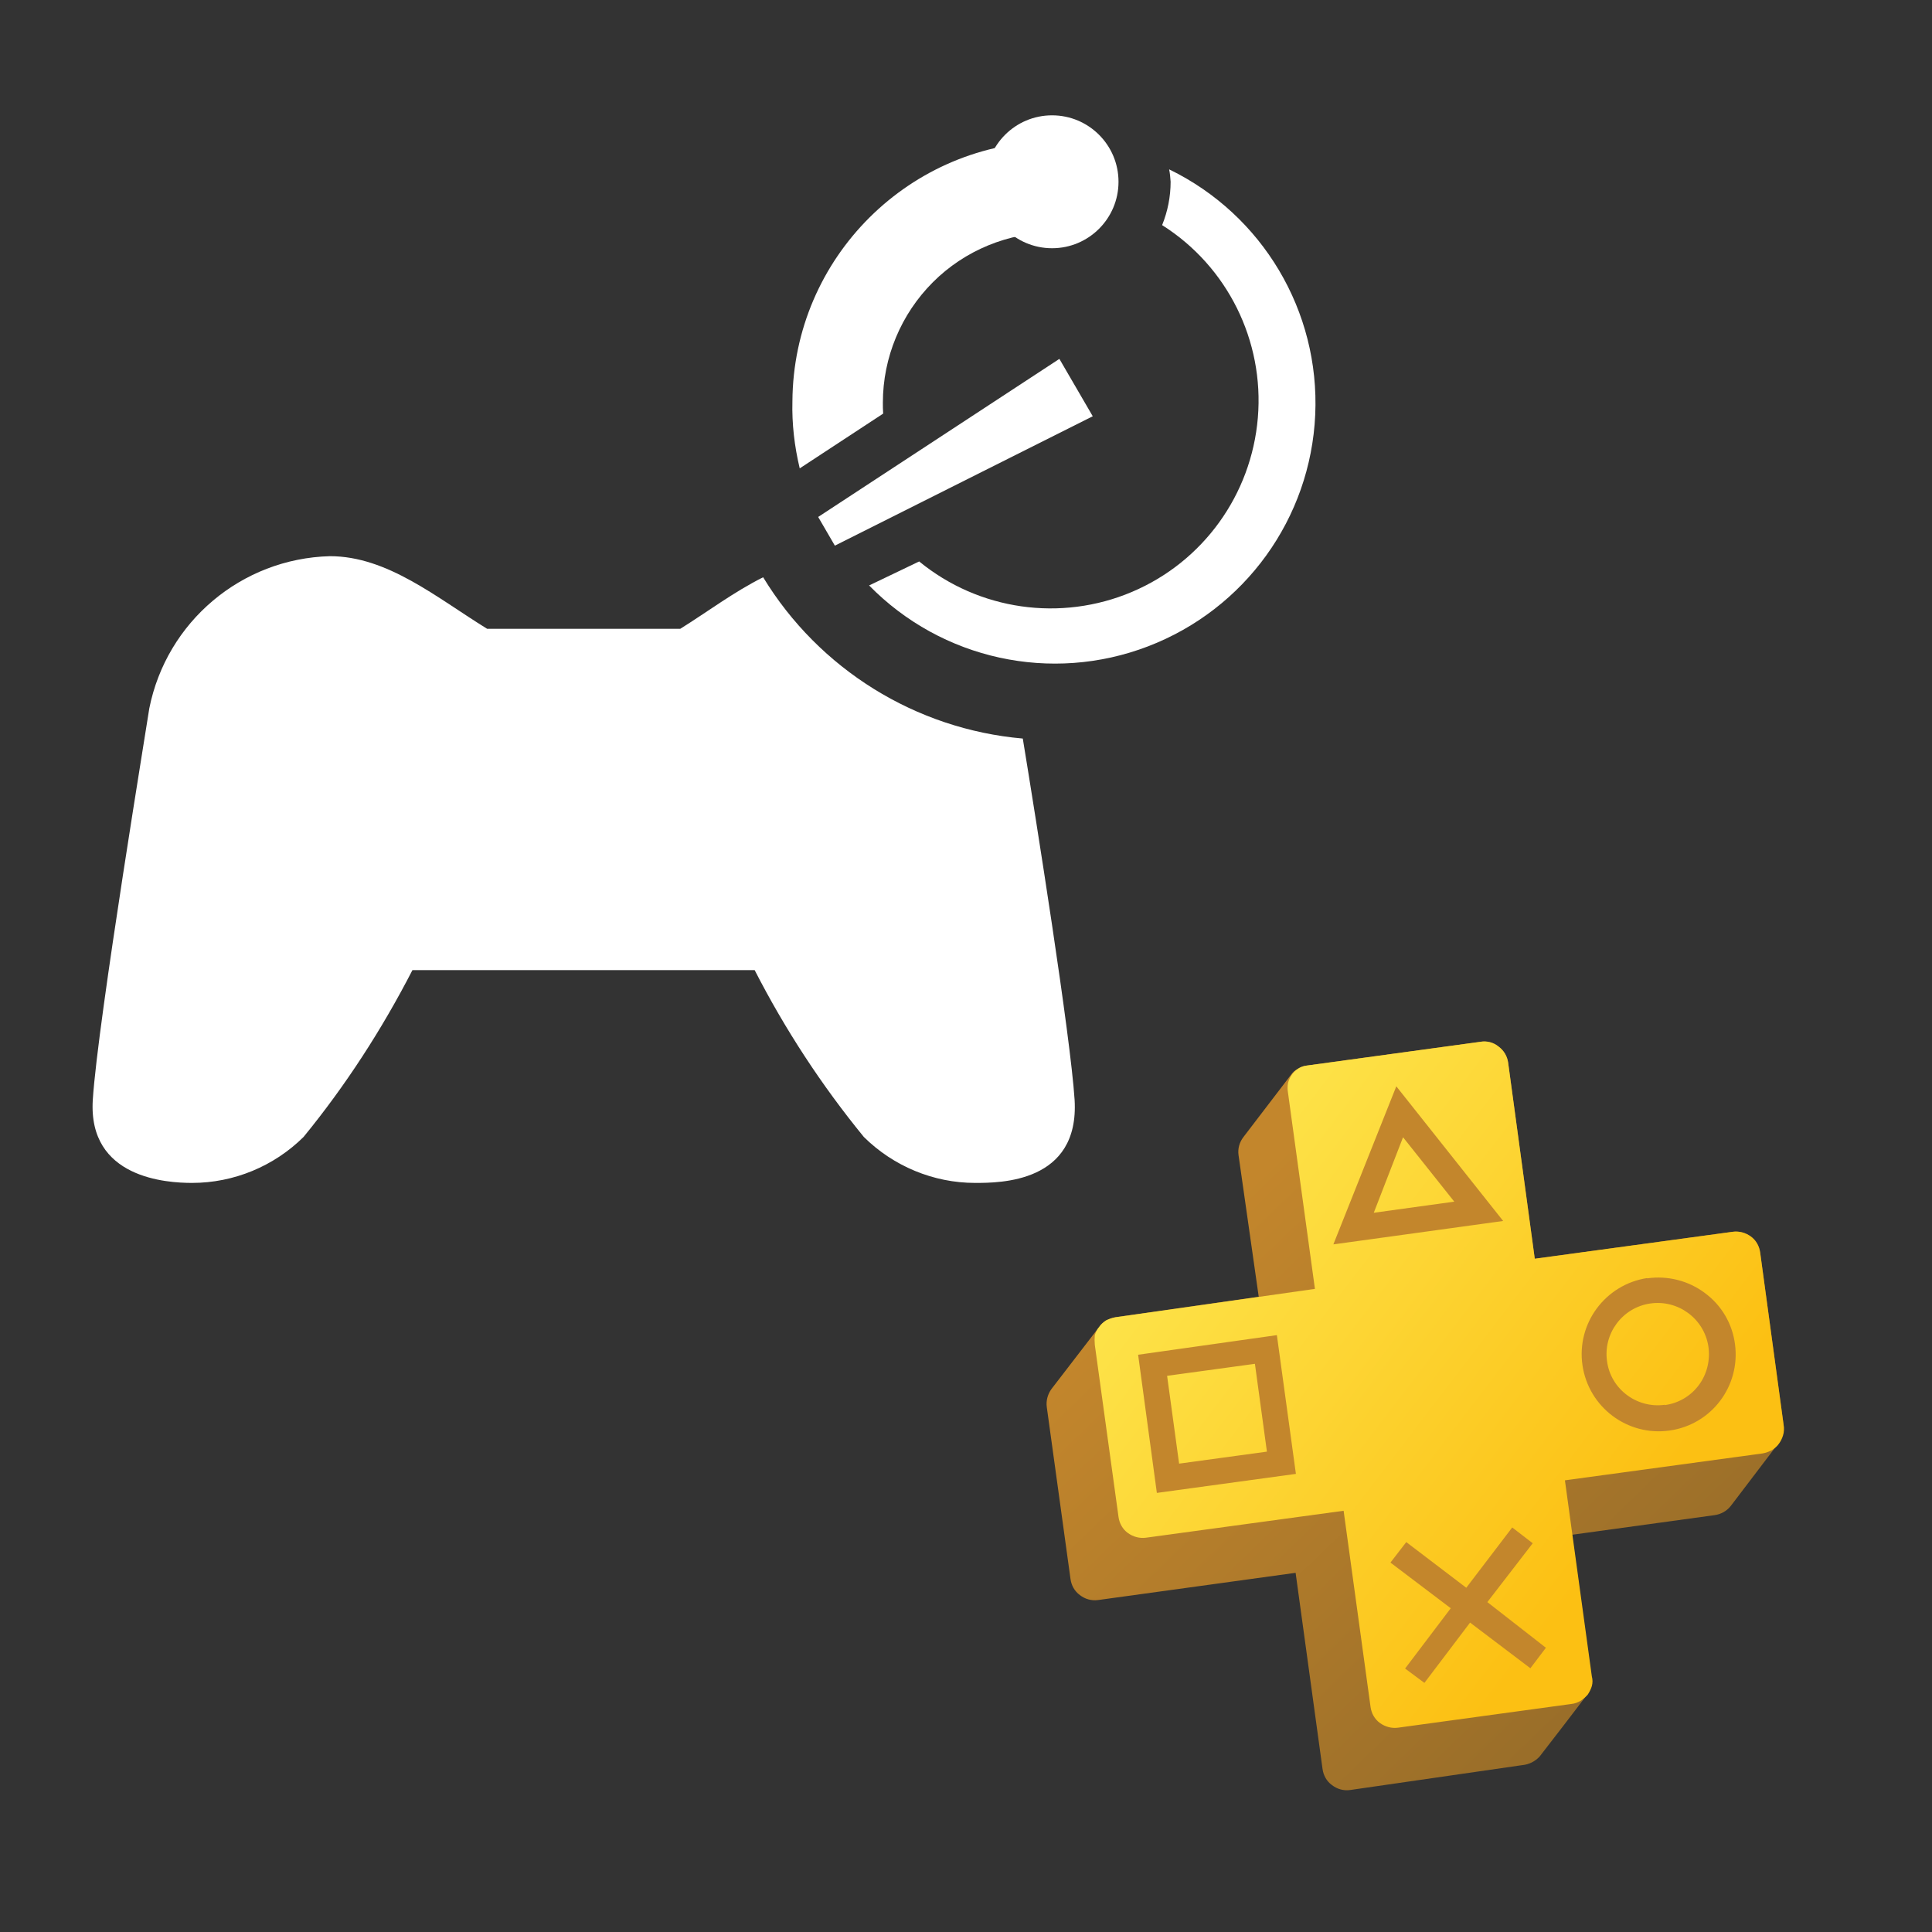
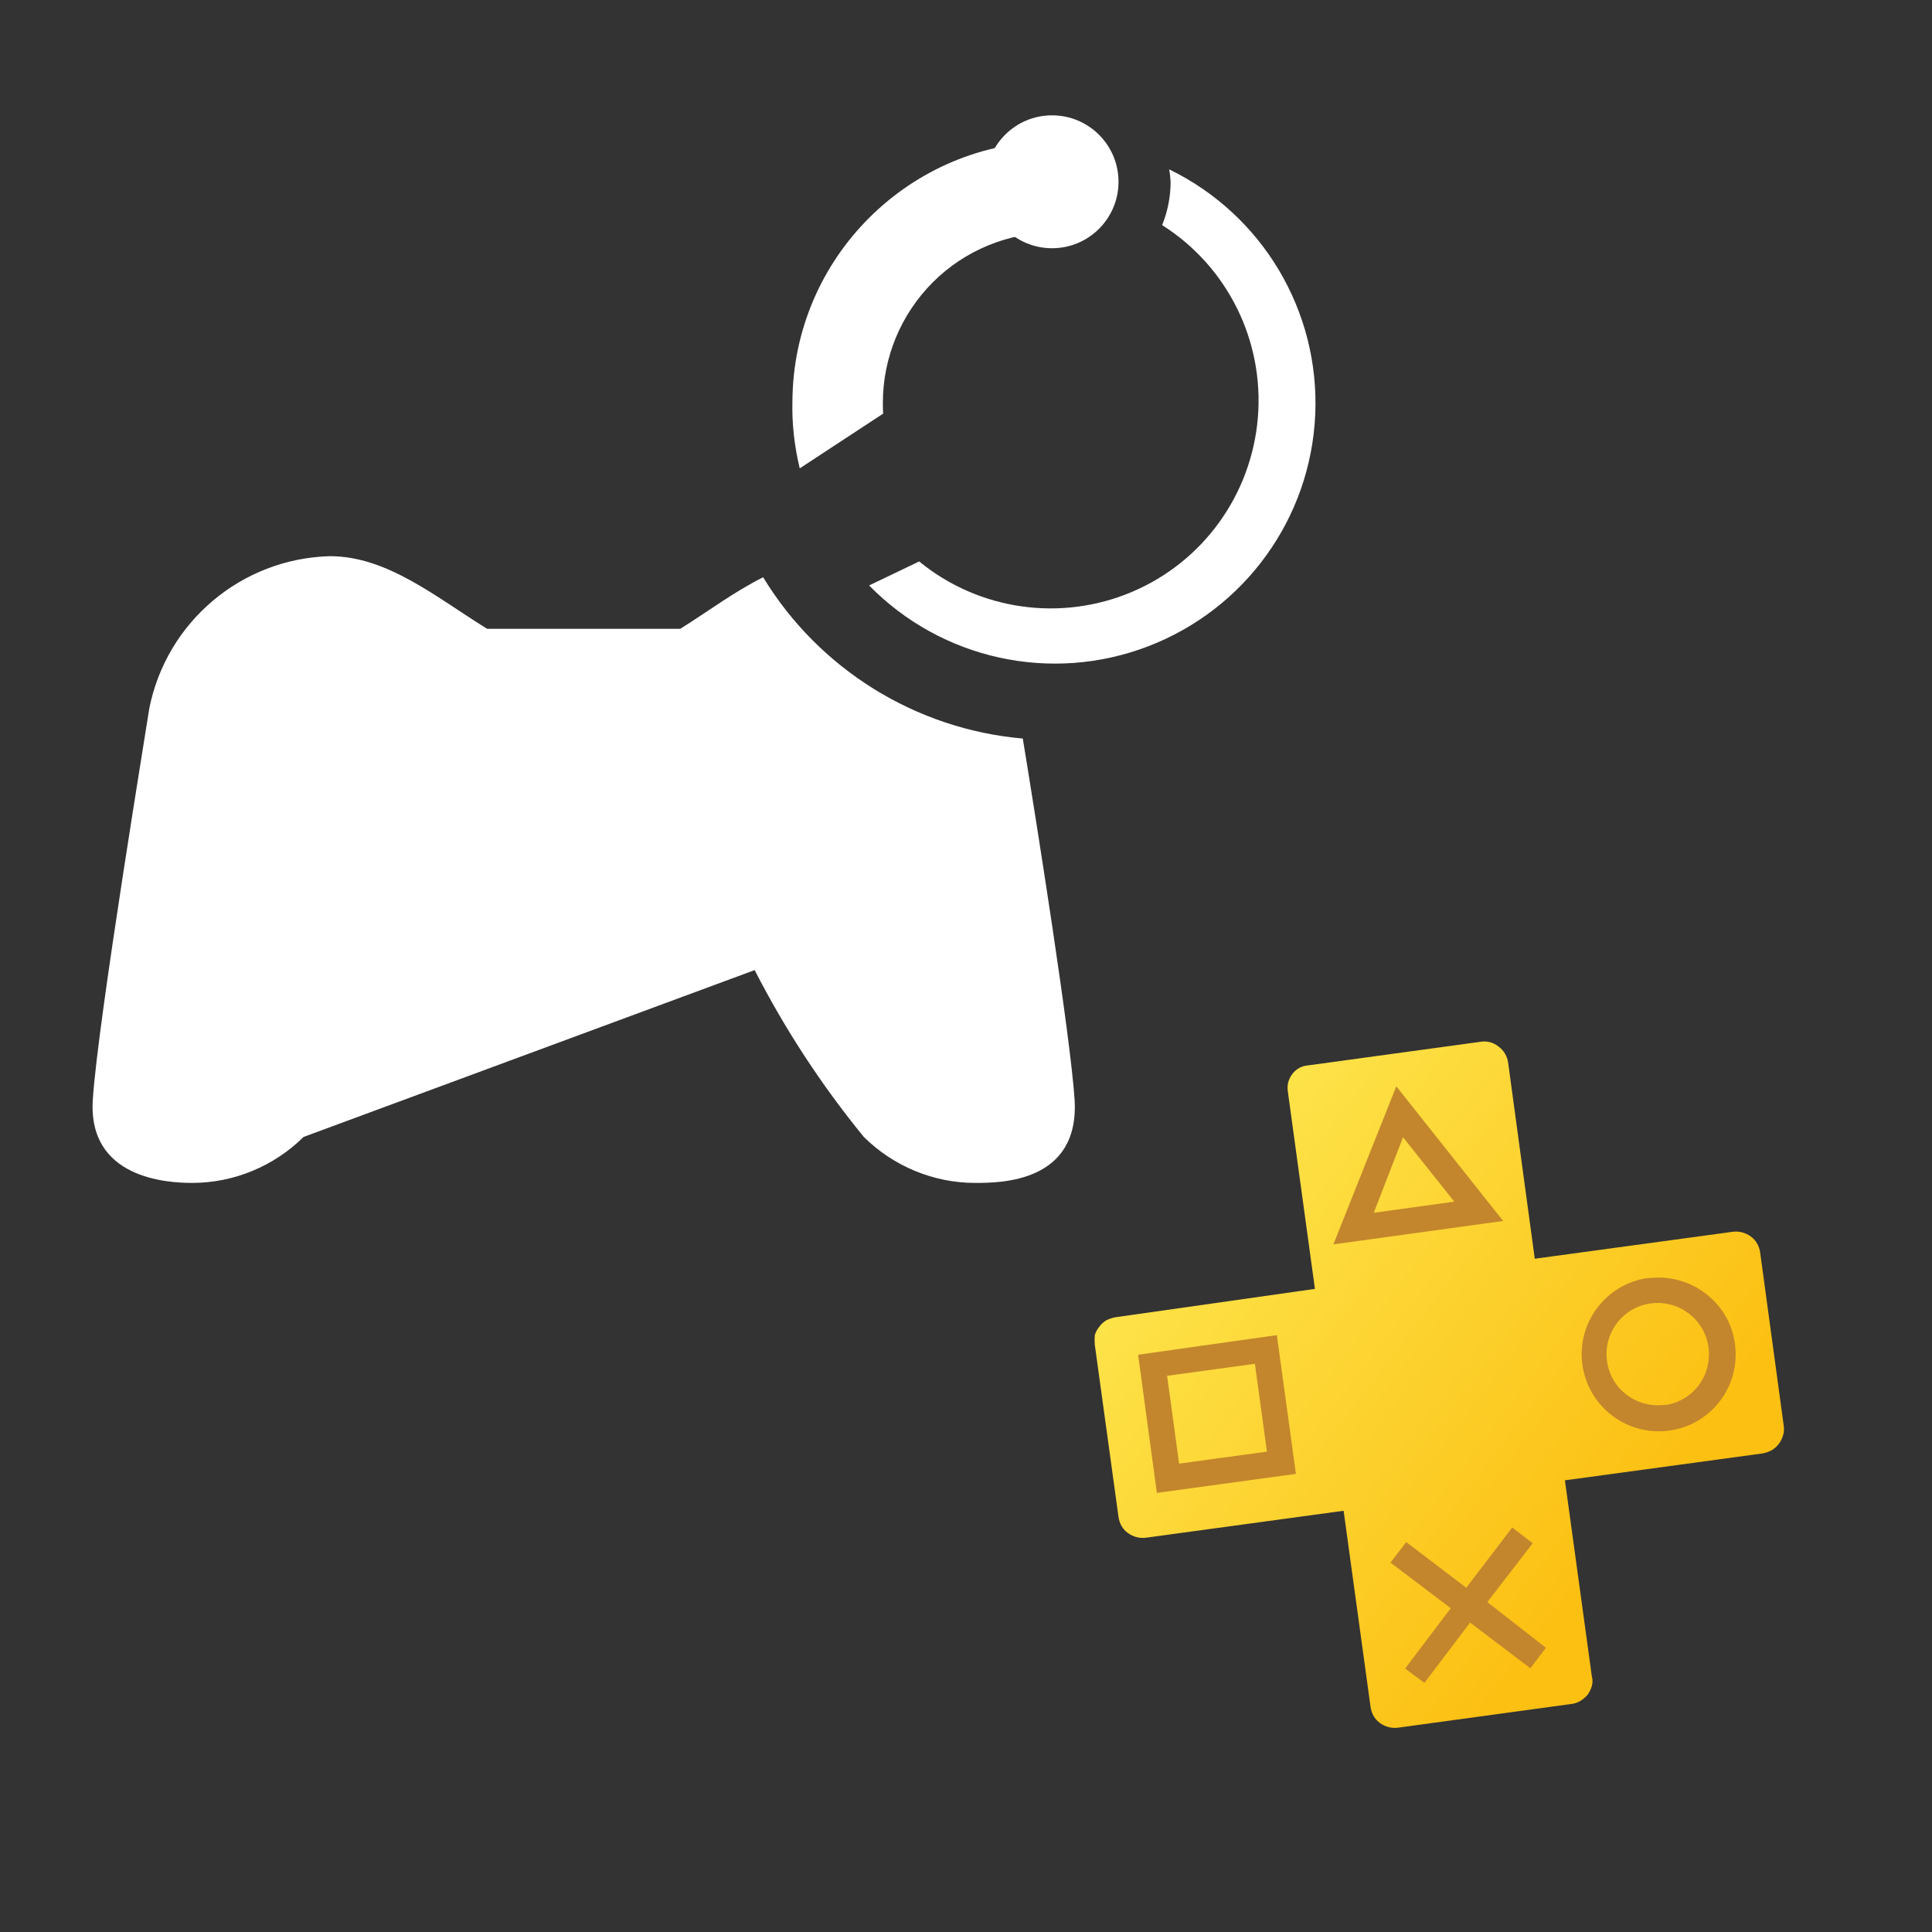
<svg xmlns="http://www.w3.org/2000/svg" width="66px" height="66px" viewBox="0 0 66 66" version="1.1">
  <rect x="0" y="0" width="66" height="66" fill="#333333" stroke="none" />
  <title>playstation-plus-brand-icon-game-trials-white</title>
  <defs>
    <linearGradient x1="31.89%" y1="14.347%" x2="91.011%" y2="76.348%" id="linearGradient-1">
      <stop stop-color="#C3862C" offset="0%" />
      <stop stop-color="#986D29" offset="100%" />
    </linearGradient>
    <linearGradient x1="3.532%" y1="20.393%" x2="74.561%" y2="73.932%" id="linearGradient-2">
      <stop stop-color="#FDE64E" offset="3%" />
      <stop stop-color="#FCC013" offset="100%" />
    </linearGradient>
  </defs>
  <g id="Page-1" stroke="none" stroke-width="1" fill="none" fill-rule="evenodd">
    <g id="playstation-plus-brand-icon-game-trials-white">
-       <path d="M26.07,19.72 C25.07,20.22 24.17,20.9 23.24,21.48 L16.64,21.48 C14.92,20.42 13.24,19 11.27,19 C8.25,19.08 5.69,21.24 5.1,24.2 C5.1,24.26 3.34,34.88 3.17,37.57 C3,40.26 5.71,40.41 6.56,40.41 C7.99,40.41 9.36,39.84 10.37,38.84 C11.81,37.08 13.05,35.16 14.09,33.14 L25.78,33.14 C26.82,35.17 28.07,37.08 29.51,38.84 C30.52,39.84 31.89,40.41 33.31,40.41 C34.16,40.41 36.88,40.41 36.71,37.57 C36.57,35.39 35.39,27.97 34.94,25.23 C31.28,24.91 27.98,22.86 26.07,19.72 L26.07,19.72 Z" id="Path" fill="#FFFFFF" fill-rule="nonzero" />
+       <path d="M26.07,19.72 C25.07,20.22 24.17,20.9 23.24,21.48 L16.64,21.48 C14.92,20.42 13.24,19 11.27,19 C8.25,19.08 5.69,21.24 5.1,24.2 C5.1,24.26 3.34,34.88 3.17,37.57 C3,40.26 5.71,40.41 6.56,40.41 C7.99,40.41 9.36,39.84 10.37,38.84 L25.78,33.14 C26.82,35.17 28.07,37.08 29.51,38.84 C30.52,39.84 31.89,40.41 33.31,40.41 C34.16,40.41 36.88,40.41 36.71,37.57 C36.57,35.39 35.39,27.97 34.94,25.23 C31.28,24.91 27.98,22.86 26.07,19.72 L26.07,19.72 Z" id="Path" fill="#FFFFFF" fill-rule="nonzero" />
      <circle id="Oval" fill="#FFFFFF" fill-rule="nonzero" cx="35.94" cy="6.21" r="2.27" />
-       <polygon id="Path" fill="#FFFFFF" fill-rule="nonzero" points="27.95 17.66 28.52 18.64 37.33 14.22 36.19 12.26" />
      <path d="M30.16,13.76 C30.16,12.21 30.78,10.73 31.87,9.64 C32.96,8.55 34.45,7.94 36,7.94 L36,4.83 C31.09,4.83 27.1,8.8 27.07,13.71 L27.07,13.71 C27.05,14.48 27.14,15.25 27.32,16 L30.17,14.13 C30.16,14 30.16,13.87 30.16,13.76 Z M39.94,5.79 C39.97,5.93 39.98,6.07 39.99,6.21 C39.99,6.72 39.89,7.22 39.7,7.69 C41.93,9.1 43.19,11.64 42.97,14.27 C42.75,16.9 41.1,19.19 38.67,20.22 C36.24,21.25 33.44,20.85 31.4,19.18 L29.69,20 C32.17,22.53 35.91,23.35 39.22,22.08 C42.53,20.81 44.77,17.71 44.93,14.17 C45.09,10.63 43.13,7.34 39.95,5.79 L39.95,5.79 L39.94,5.79 Z" id="Shape" fill="#FFFFFF" fill-rule="nonzero" />
-       <path d="M60.93,48.67 L60.13,42.79 C60.1,42.57 59.99,42.37 59.81,42.24 C59.63,42.11 59.41,42.05 59.19,42.08 L52.43,43 L51.52,36.3 C51.49,36.08 51.37,35.88 51.19,35.75 C51.02,35.61 50.79,35.55 50.57,35.59 L44.65,36.4 C44.54,36.41 44.43,36.45 44.34,36.51 C44.24,36.56 44.16,36.63 44.1,36.72 L44.1,36.72 L42.48,38.84 C42.34,39.02 42.28,39.24 42.31,39.46 L43,44.3 L43,44.3 L38.1,45 C37.99,45.02 37.88,45.06 37.78,45.11 C37.69,45.17 37.61,45.24 37.55,45.33 C37.52,45.37 37.49,45.42 37.48,45.47 C37.49,45.42 37.52,45.37 37.55,45.33 L35.92,47.45 C35.79,47.63 35.73,47.85 35.76,48.07 L36.57,53.94 C36.6,54.16 36.71,54.36 36.89,54.49 C37.07,54.63 37.29,54.69 37.51,54.66 L44.26,53.73 L45.18,60.43 C45.21,60.65 45.32,60.85 45.5,60.98 C45.68,61.12 45.9,61.18 46.12,61.15 L52,60.3 C52.23,60.28 52.45,60.17 52.6,60 C52.6,60 54.15,58 54.22,57.88 C54.28,57.79 54.33,57.69 54.36,57.59 C54.39,57.48 54.39,57.37 54.36,57.26 L53.7,52.43 L58.57,51.76 C58.79,51.73 58.99,51.62 59.13,51.44 L60.75,49.31 L60.75,49.31 C60.81,49.23 60.86,49.13 60.89,49.03 C60.93,48.92 60.95,48.79 60.93,48.67 L60.93,48.67 Z" id="Path" fill="url(#linearGradient-1)" fill-rule="nonzero" />
      <path d="M60.93,48.67 L60.13,42.79 C60.1,42.57 59.99,42.37 59.81,42.24 C59.63,42.11 59.41,42.05 59.19,42.08 L52.43,43 L51.52,36.3 C51.49,36.08 51.37,35.88 51.19,35.75 C51.02,35.61 50.79,35.55 50.57,35.59 L44.65,36.4 C44.54,36.41 44.43,36.45 44.34,36.51 C44.17,36.62 44.05,36.8 44,37 C43.98,37.11 43.98,37.22 44,37.33 L44.92,44.03 L38.1,45 C37.99,45.02 37.88,45.06 37.78,45.11 C37.69,45.17 37.61,45.24 37.55,45.33 C37.48,45.41 37.43,45.51 37.4,45.61 C37.39,45.72 37.39,45.83 37.4,45.94 L38.21,51.82 C38.24,52.04 38.35,52.24 38.53,52.37 C38.71,52.5 38.93,52.56 39.15,52.53 L45.9,51.61 L46.82,58.31 C46.85,58.53 46.96,58.73 47.14,58.86 C47.32,58.99 47.54,59.05 47.76,59.02 L53.68,58.21 C53.79,58.2 53.9,58.16 54,58.1 C54.09,58.04 54.17,57.97 54.24,57.89 C54.3,57.8 54.35,57.7 54.38,57.6 C54.41,57.49 54.41,57.38 54.38,57.27 L53.46,50.57 L60.22,49.65 C60.33,49.63 60.43,49.59 60.53,49.54 C60.62,49.48 60.71,49.41 60.77,49.32 C60.83,49.24 60.88,49.14 60.91,49.04 C60.95,48.92 60.95,48.79 60.93,48.67 L60.93,48.67 L60.93,48.67 Z" id="Path" fill="url(#linearGradient-2)" fill-rule="nonzero" />
      <path d="M56.27,43.66 C54.84,43.88 53.85,45.21 54.06,46.64 C54.27,48.07 55.59,49.07 57.03,48.87 C58.47,48.67 59.46,47.35 59.27,45.92 C59.18,45.22 58.81,44.59 58.24,44.17 C57.68,43.75 56.97,43.57 56.27,43.67 L56.27,43.67 L56.27,43.66 Z M56.87,47.99 C55.92,48.12 55.03,47.46 54.9,46.51 C54.76,45.56 55.42,44.67 56.37,44.53 C57.32,44.39 58.21,45.04 58.36,45.99 C58.43,46.45 58.32,46.93 58.04,47.31 C57.76,47.69 57.34,47.94 56.87,48 L56.87,48 L56.87,47.99 Z M47.7,37.11 L45.55,42.51 L51.35,41.71 L47.7,37.11 Z M46.93,41.43 L47.93,38.85 L49.68,41.05 L46.93,41.43 L46.93,41.43 Z M38.88,46.28 L39.52,51 L44.27,50.35 L43.62,45.61 L38.88,46.28 Z M40.28,50 L39.87,47 L42.87,46.59 L43.28,49.59 L40.28,50 Z" id="Shape" fill="#C3862C" fill-rule="nonzero" />
      <polygon id="Path" fill="#C3862C" fill-rule="nonzero" points="50.81 54.73 52.81 56.29 52.28 56.99 50.22 55.43 48.66 57.49 48 57 49.56 54.94 47.5 53.38 48.04 52.68 50.09 54.24 51.66 52.18 52.36 52.72" />
      <rect id="Rectangle" x="0" y="0" width="65.02" height="65.02" />
    </g>
  </g>
</svg>